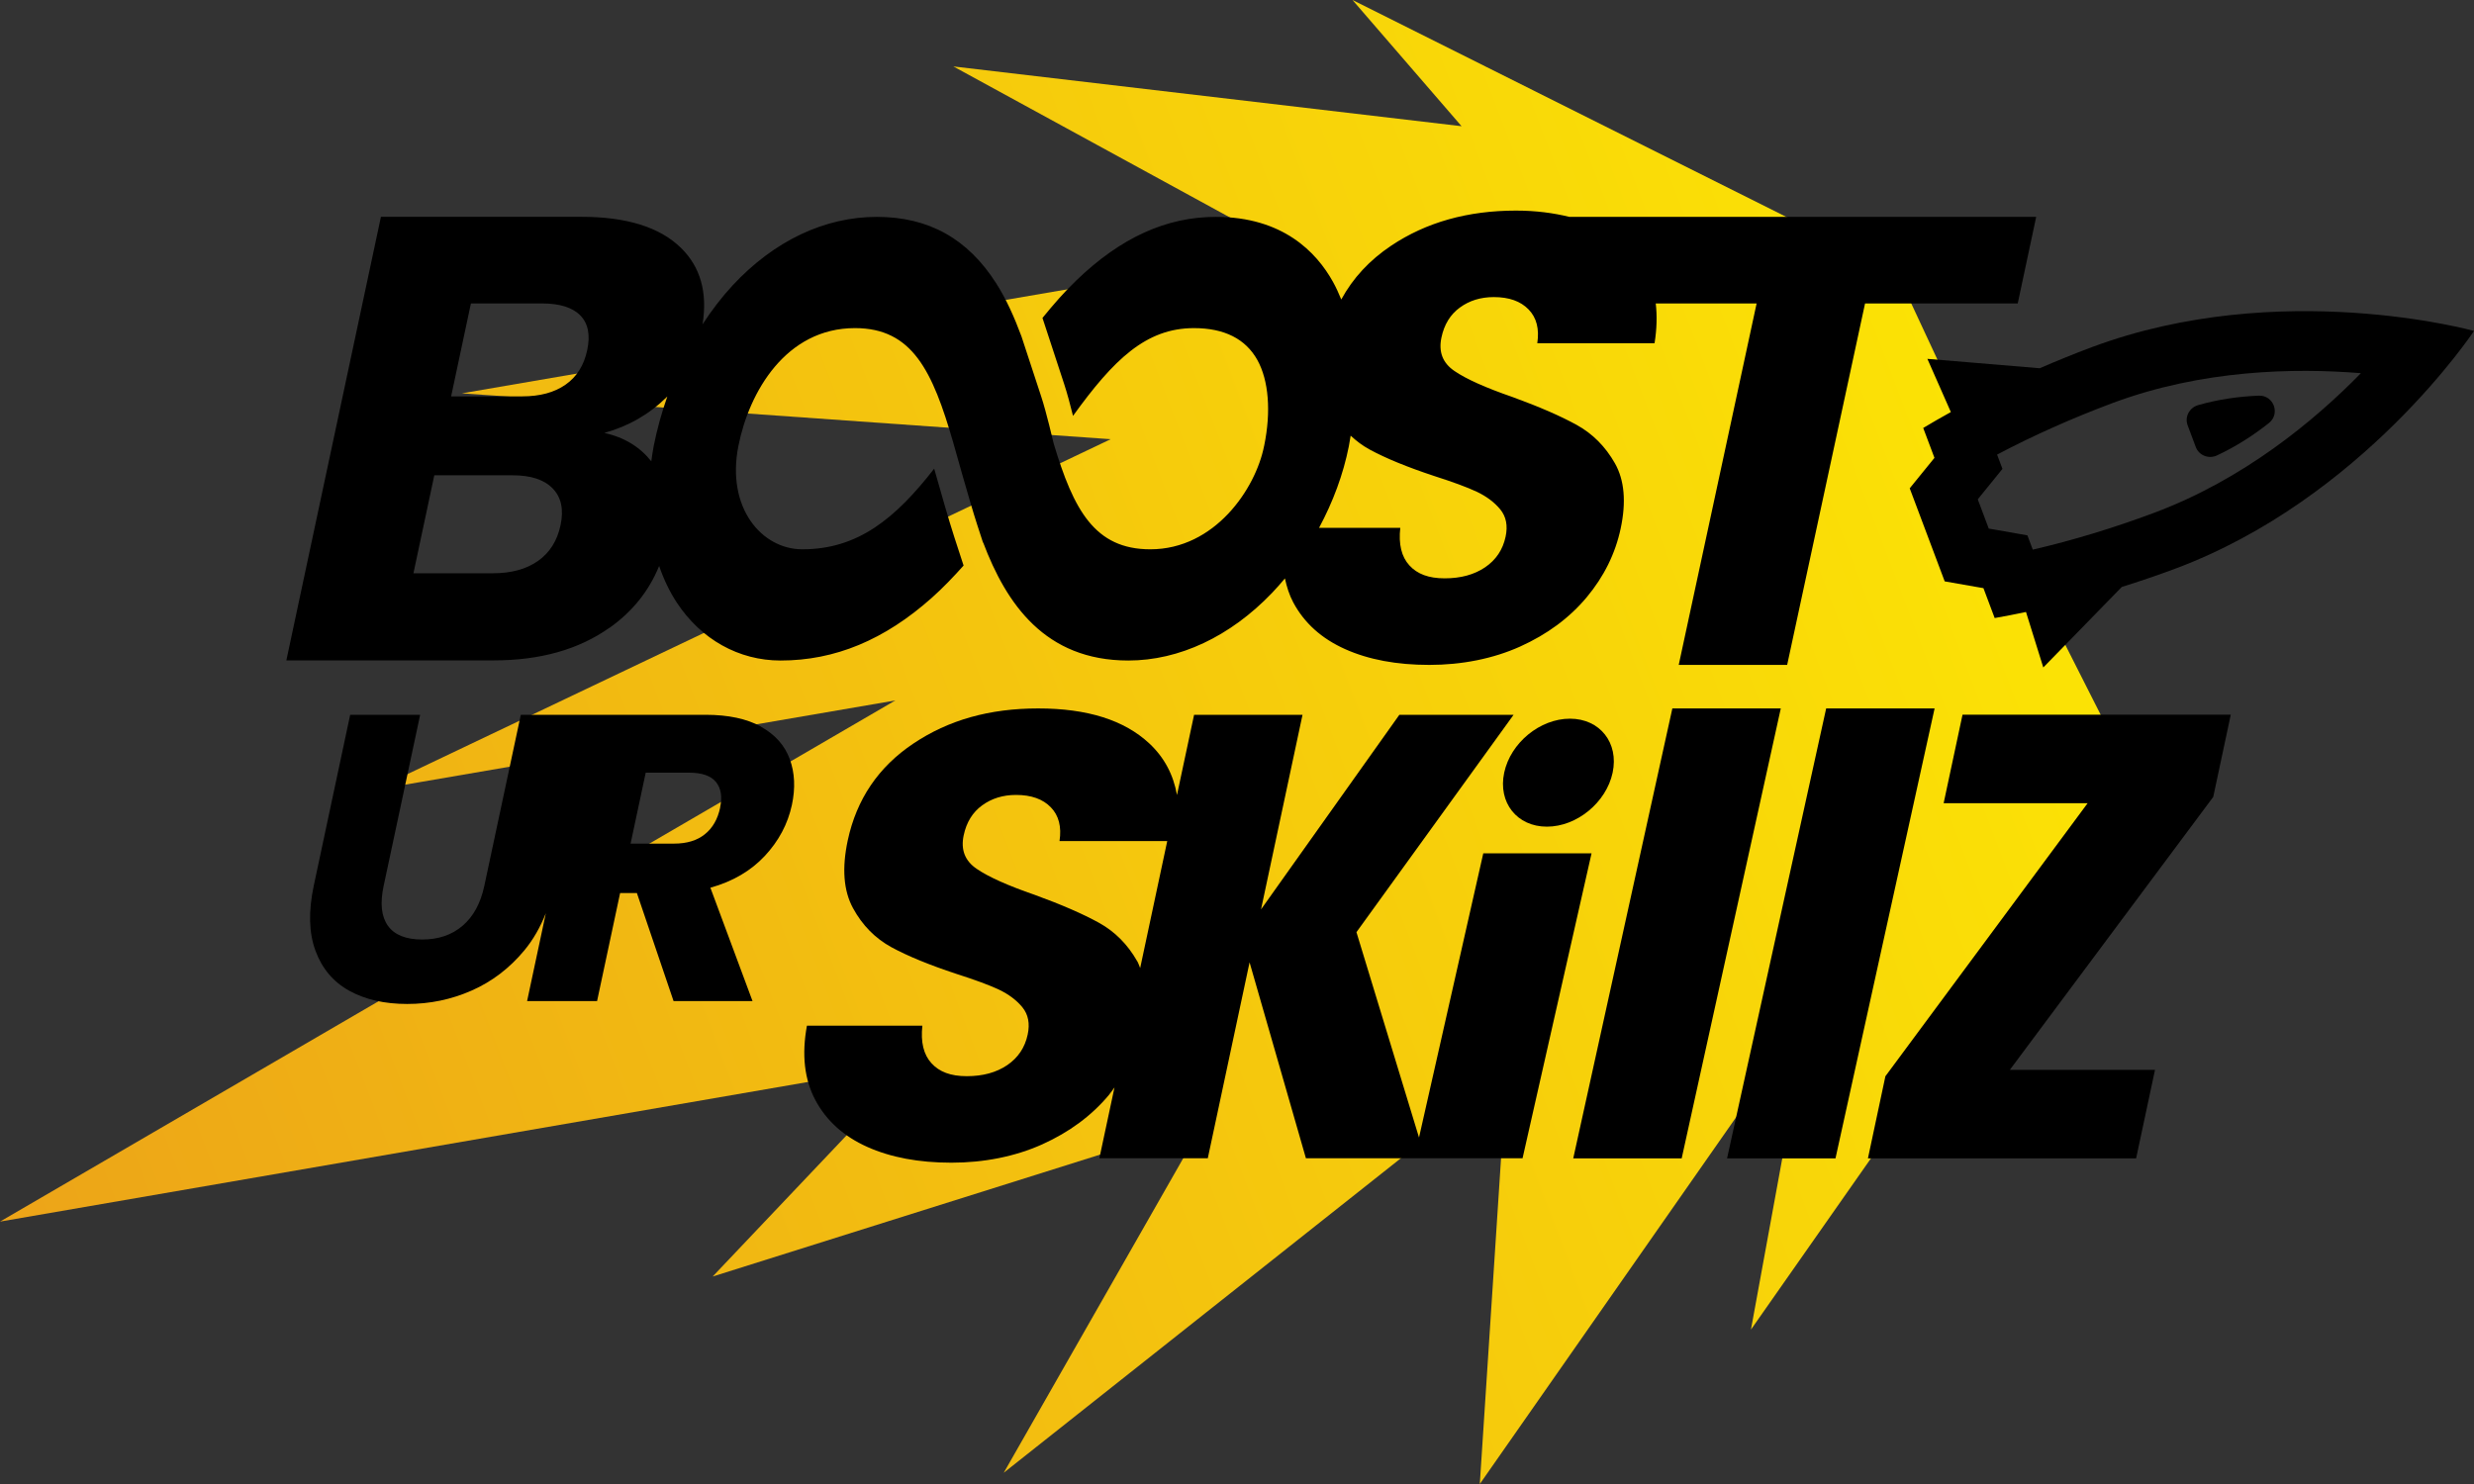
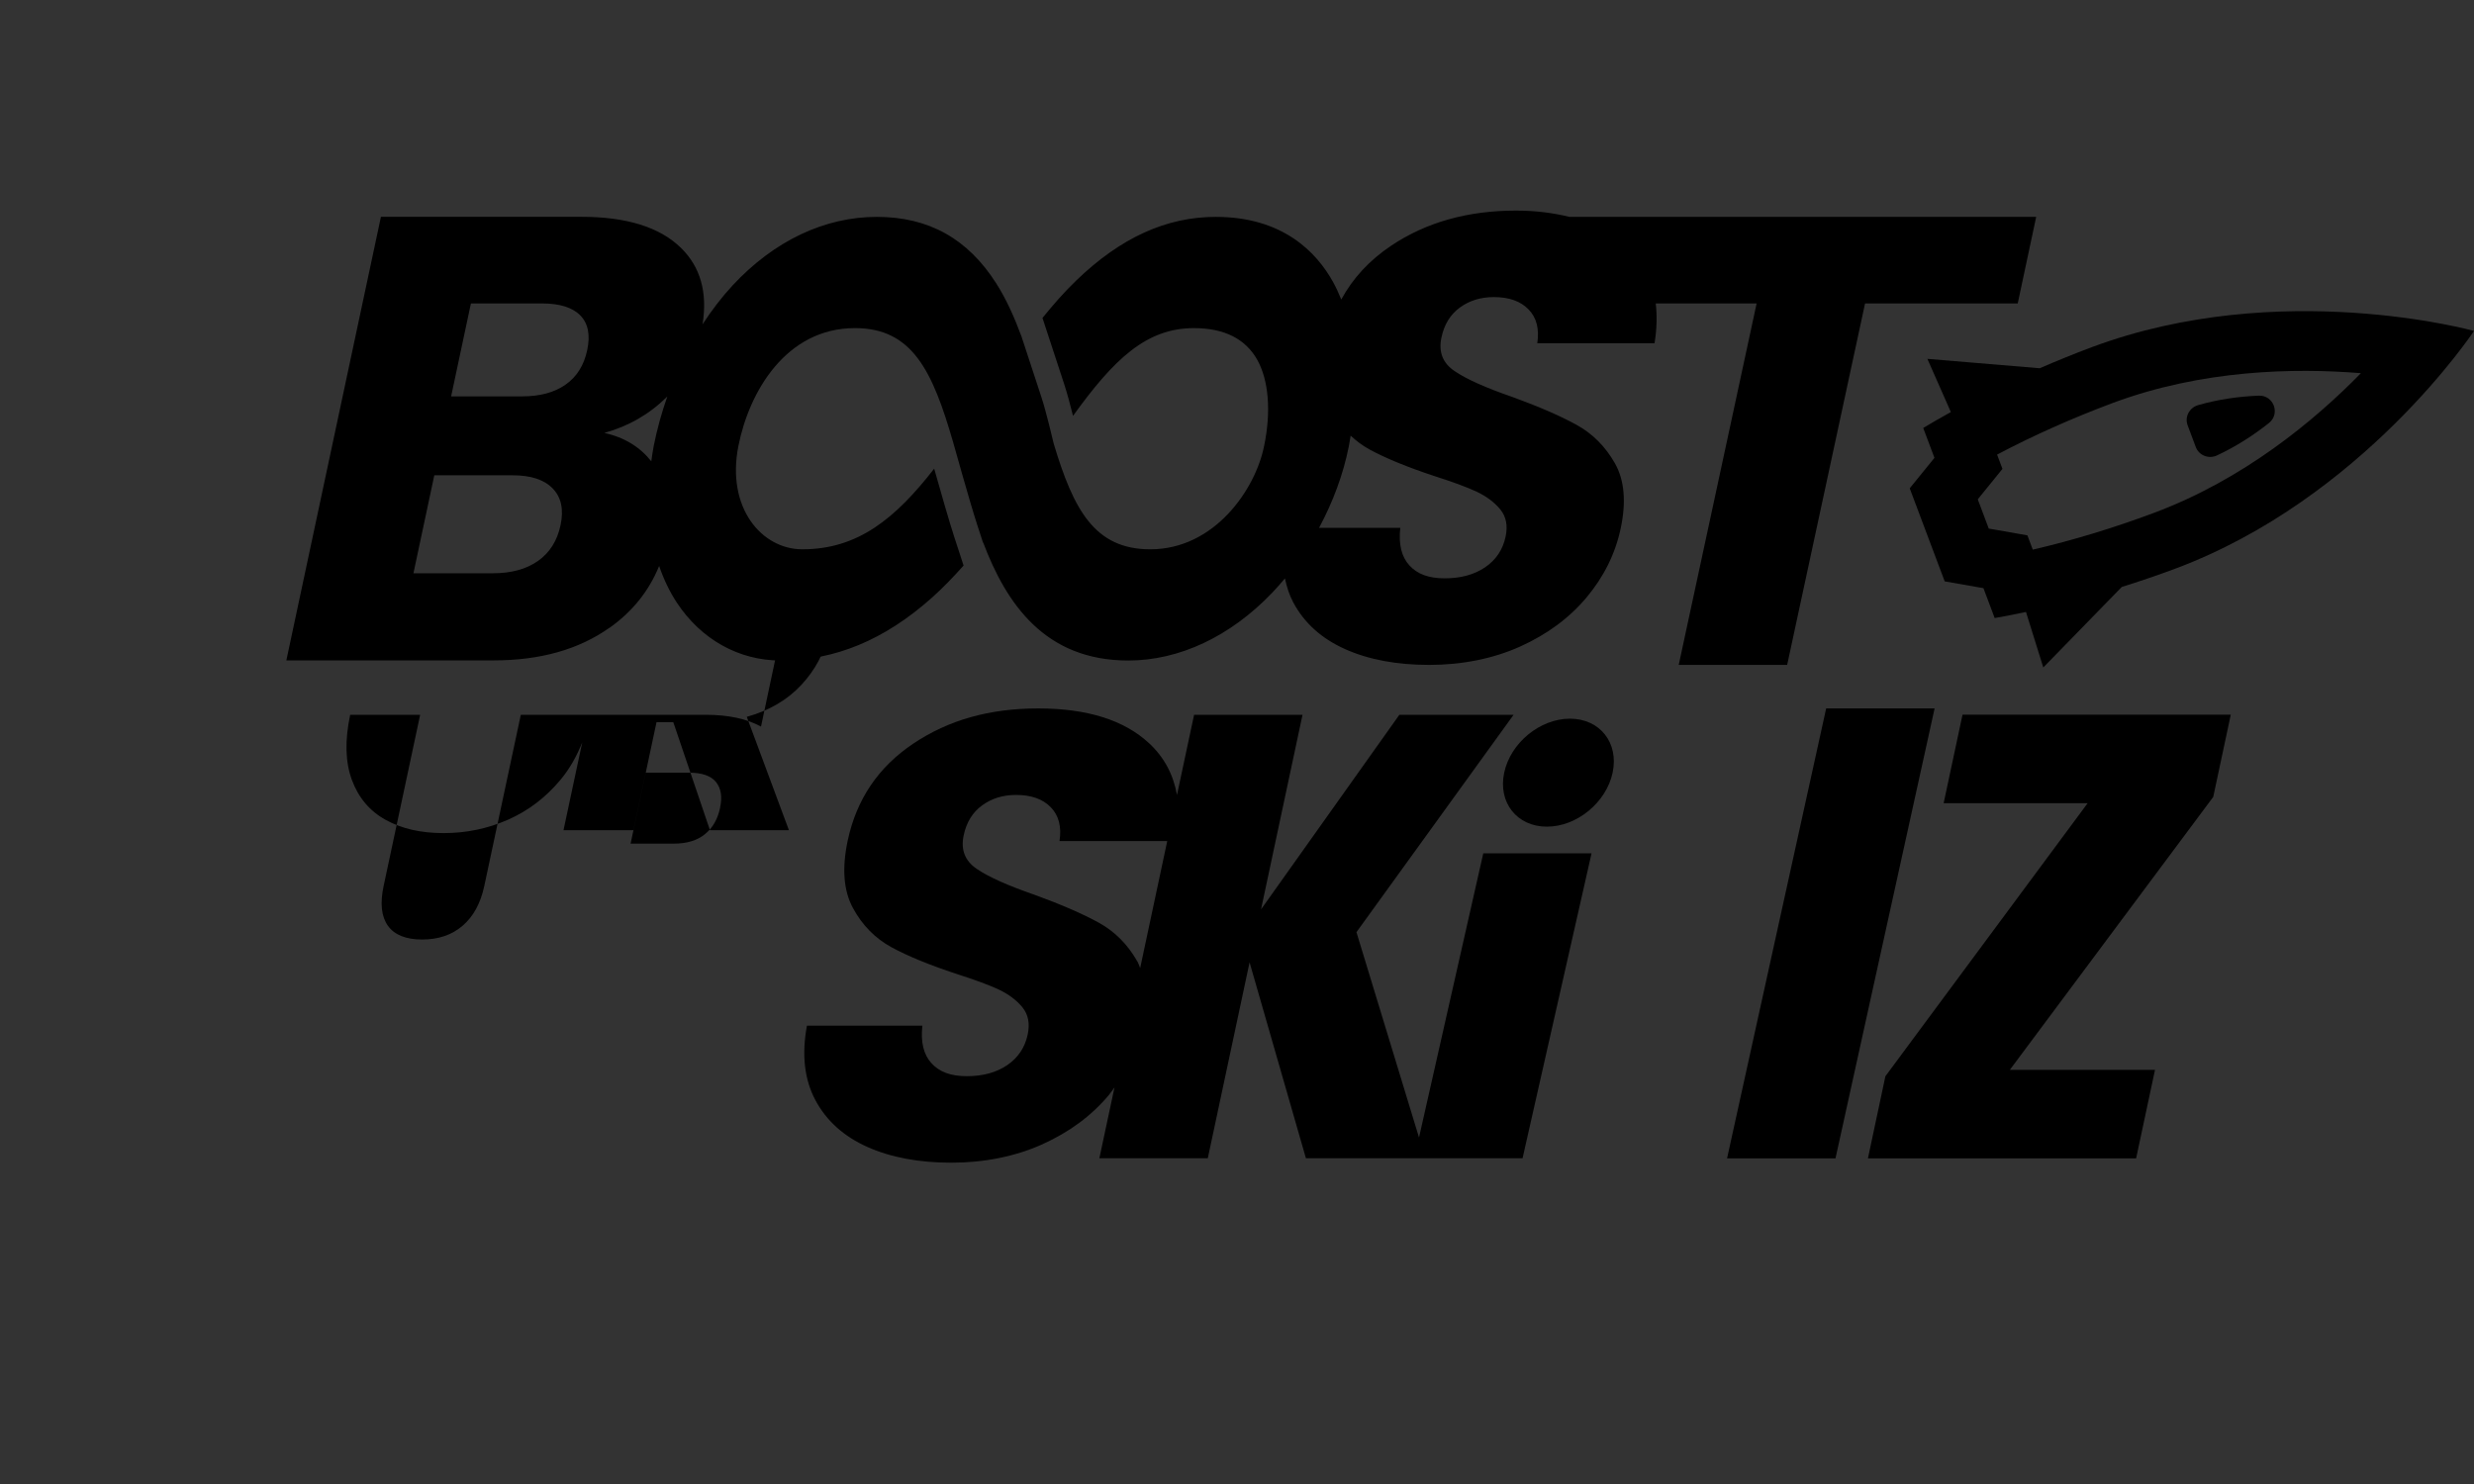
<svg xmlns="http://www.w3.org/2000/svg" id="Layer_1" data-name="Layer 1" version="1.1" viewBox="0 0 350 210">
  <rect x="0" y="0" width="350" height="210" fill="#333333" stroke="none" />
  <defs>
    <linearGradient id="linear-gradient" x1="518.24" y1="1159.2" x2="-138.45" y2="1287.48" gradientTransform="translate(-353.91 -1013.71) rotate(-9.78)" gradientUnits="userSpaceOnUse">
      <stop offset="0" stop-color="#fff200" />
      <stop offset="1" stop-color="#de682b" />
    </linearGradient>
  </defs>
-   <polygon points="191.34 0 206.77 17.86 134.87 9.4 182.66 35.5 65.35 55.66 157.13 62.15 52.93 111.79 126.66 99.12 0 172.87 129.4 150.5 100.82 180.64 170.33 158.76 142 208.41 213.13 152.06 209.35 210 255.9 143.37 247.71 188.15 302 110.66 285.89 78.82 276.51 74.19 280.5 64.64 268.32 38.5 191.34 0" fill="url(#linear-gradient)" stroke-width="0" />
  <g>
    <path d="M86.21,88.86c3.26-2.31,5.6-5.23,7.04-8.77.64,1.87,1.47,3.62,2.51,5.2,3.43,5.2,8.77,8.18,14.66,8.18,7.7,0,14.71-2.91,21.42-8.89,1.58-1.41,3.06-2.96,4.48-4.55l-1.32-4.05c-.69-2.1-2.06-6.89-2.84-9.66-5.51,7.08-10.81,11.41-18.65,11.41-5.76,0-10.78-5.87-9.05-14.61,1.52-7.7,6.75-16.69,16.49-16.69,8.13,0,10.98,6.07,13.9,16.18h0s2.4,8.61,3.38,11.6l.84,2.58s.01-.02.02-.02c3.28,8.68,8.75,16.7,20.53,16.7,7.2,0,14.42-3.39,20.33-9.56.63-.66,1.24-1.35,1.83-2.06.26,1.2.62,2.35,1.18,3.4,1.56,2.92,4.01,5.12,7.34,6.61,3.33,1.49,7.29,2.23,11.9,2.23s9.01-.87,12.84-2.59c3.84-1.73,6.98-4.05,9.43-6.98,2.44-2.92,4.05-6.17,4.81-9.74.8-3.76.53-6.83-.81-9.21-1.35-2.38-3.16-4.2-5.43-5.45-2.27-1.25-5.3-2.57-9.07-3.94-3.79-1.31-6.52-2.53-8.19-3.67-1.68-1.13-2.29-2.71-1.86-4.74.39-1.85,1.26-3.27,2.61-4.25,1.34-.98,2.94-1.48,4.8-1.48,2.15,0,3.79.58,4.92,1.75,1.13,1.16,1.54,2.76,1.23,4.78h16.59c.33-2.04.37-3.91.17-5.63h14.27l-11.02,51.15h15.34l11.02-51.15h21.6l2.61-12.25h-66.03c-2.26-.55-4.73-.89-7.56-.89-6.82,0-12.7,1.65-17.65,4.96-3.07,2.05-5.42,4.59-7.07,7.62-.35-.87-.74-1.71-1.18-2.51-2.33-4.19-7.1-9.18-16.57-9.18-7,0-13.46,2.94-19.73,8.99-1.7,1.63-3.27,3.44-4.79,5.31l3.07,9.36c.42,1.27.89,3.04,1.25,4.5,5.76-7.99,10.33-12.42,17.11-12.42,4.29,0,7.3,1.52,8.97,4.51,1.6,2.88,1.96,7.29.97,12.1l-.02.08c-1.2,6.07-6.98,14.61-16.09,14.61-7.88,0-10.86-5.57-13.68-14.98,0,0,0,0,0-.01-.07-.28-1.02-4.39-1.76-6.63l-2.8-8.53c-.99-2.66-2.12-5.22-3.58-7.51-4.03-6.31-9.55-9.38-16.88-9.38s-14.51,3.35-20.4,9.7c-1.55,1.67-2.96,3.52-4.25,5.5.72-4.5-.29-8.12-3.07-10.83-2.99-2.92-7.69-4.38-14.09-4.38h-28.34l-13.38,62.77h29.33c6.58,0,12.03-1.54,16.37-4.61ZM193.74,63.6c2.3,1.25,5.35,2.5,9.16,3.76,2.63.84,4.64,1.58,6.03,2.23,1.38.66,2.49,1.49,3.32,2.5.83,1.02,1.08,2.3.75,3.85-.39,1.85-1.36,3.29-2.9,4.34-1.54,1.04-3.44,1.56-5.72,1.56s-3.88-.61-4.99-1.83c-1.12-1.22-1.55-3-1.29-5.32h-11.49c1.97-3.66,3.43-7.59,4.21-11.53.1-.51.17-1.01.26-1.51.81.75,1.68,1.42,2.67,1.95ZM94.35,56.17s.04-.05.06-.07c-.8,2.27-1.45,4.61-1.93,7.01-.14.73-.24,1.45-.34,2.17-1.6-2.02-3.78-3.38-6.64-4.02,3.43-.95,6.38-2.65,8.84-5.09ZM66.63,42.94h10.05c2.51,0,4.32.57,5.42,1.7,1.11,1.13,1.43,2.77.97,4.92-.46,2.15-1.48,3.77-3.06,4.87-1.58,1.11-3.63,1.66-6.14,1.66h-10.05l2.8-13.15ZM58.49,81.12l2.95-13.86h11.12c2.57,0,4.45.63,5.65,1.88,1.2,1.25,1.56,2.98,1.09,5.18-.47,2.21-1.53,3.89-3.19,5.06-1.65,1.16-3.77,1.74-6.33,1.74h-11.3Z" fill="#000" stroke-width="0" />
-     <path d="M107.66,102.82c-2.02-1.11-4.63-1.67-7.84-1.67h-26.14l-5.17,24.24c-.52,2.42-1.53,4.29-3.05,5.6-1.52,1.31-3.43,1.96-5.74,1.96s-3.93-.66-4.85-1.96c-.92-1.31-1.12-3.17-.6-5.6l5.17-24.24h-9.9l-5.15,24.18c-.77,3.62-.69,6.69.24,9.21.93,2.52,2.52,4.41,4.78,5.66,2.26,1.25,4.99,1.87,8.2,1.87s6.24-.63,9.12-1.9c2.88-1.27,5.35-3.16,7.43-5.66,1.28-1.54,2.28-3.31,3.06-5.28l-2.65,12.43h9.9l3.26-15.29h2.37l5.19,15.29h11.17l-5.96-16.04c3.16-.88,5.73-2.39,7.7-4.5,1.97-2.11,3.25-4.52,3.83-7.21.51-2.38.41-4.55-.3-6.49-.71-1.94-2.07-3.47-4.09-4.59ZM101.88,114.3c-.35,1.62-1.06,2.87-2.16,3.75-1.1.89-2.55,1.33-4.37,1.33h-6.14l2.14-10.04h6.14c1.81,0,3.08.44,3.8,1.32.72.89.91,2.1.58,3.63Z" fill="#000" stroke-width="0" />
+     <path d="M107.66,102.82c-2.02-1.11-4.63-1.67-7.84-1.67h-26.14l-5.17,24.24c-.52,2.42-1.53,4.29-3.05,5.6-1.52,1.31-3.43,1.96-5.74,1.96s-3.93-.66-4.85-1.96c-.92-1.31-1.12-3.17-.6-5.6l5.17-24.24h-9.9c-.77,3.62-.69,6.69.24,9.21.93,2.52,2.52,4.41,4.78,5.66,2.26,1.25,4.99,1.87,8.2,1.87s6.24-.63,9.12-1.9c2.88-1.27,5.35-3.16,7.43-5.66,1.28-1.54,2.28-3.31,3.06-5.28l-2.65,12.43h9.9l3.26-15.29h2.37l5.19,15.29h11.17l-5.96-16.04c3.16-.88,5.73-2.39,7.7-4.5,1.97-2.11,3.25-4.52,3.83-7.21.51-2.38.41-4.55-.3-6.49-.71-1.94-2.07-3.47-4.09-4.59ZM101.88,114.3c-.35,1.62-1.06,2.87-2.16,3.75-1.1.89-2.55,1.33-4.37,1.33h-6.14l2.14-10.04h6.14c1.81,0,3.08.44,3.8,1.32.72.89.91,2.1.58,3.63Z" fill="#000" stroke-width="0" />
    <path d="M209.84,120.76l-9.09,40.21-8.85-29.06,22.23-30.76h-16.16l-19.57,27.54,5.87-27.54h-15.34l-2.42,11.35c-.51-2.88-1.8-5.32-3.91-7.29-3.54-3.31-8.78-4.96-15.72-4.96s-12.7,1.65-17.65,4.96c-4.95,3.31-8.05,7.88-9.3,13.72-.84,3.94-.59,7.12.74,9.57,1.33,2.45,3.15,4.29,5.46,5.55,2.3,1.25,5.35,2.5,9.16,3.76,2.63.84,4.64,1.58,6.03,2.23,1.38.66,2.49,1.49,3.32,2.5.83,1.02,1.08,2.3.75,3.85-.39,1.85-1.36,3.29-2.9,4.34-1.54,1.04-3.44,1.56-5.72,1.56s-3.88-.61-4.99-1.83c-1.12-1.22-1.55-3-1.29-5.32h-16.33c-.76,4.11-.36,7.63,1.2,10.55,1.56,2.92,4.01,5.12,7.34,6.61,3.33,1.49,7.29,2.23,11.9,2.23s9.01-.87,12.84-2.59c3.84-1.73,6.98-4.05,9.43-6.98.29-.35.53-.72.8-1.08l-2.14,10.02h15.34l5.91-27.72,7.97,27.72h30.65l9.76-43.15h-15.34ZM160.88,136.02c-1.35-2.38-3.16-4.2-5.43-5.45-2.27-1.25-5.3-2.57-9.07-3.94-3.79-1.31-6.52-2.53-8.19-3.67-1.68-1.13-2.29-2.71-1.86-4.74.39-1.85,1.26-3.27,2.61-4.25,1.34-.98,2.94-1.48,4.8-1.48,2.15,0,3.79.58,4.92,1.75,1.13,1.16,1.54,2.76,1.23,4.78h15.24l-3.83,17.97c-.14-.33-.24-.67-.41-.97Z" fill="#000" stroke-width="0" />
    <polygon points="258.35 100.25 244.33 163.92 259.67 163.92 273.69 100.25 258.35 100.25" fill="#000" stroke-width="0" />
-     <polygon points="236.59 100.25 222.57 163.92 237.91 163.92 251.93 100.25 236.59 100.25" fill="#000" stroke-width="0" />
    <polygon points="315.59 101.14 277.64 101.14 274.97 113.66 295.34 113.66 266.73 152.3 264.26 163.92 302.2 163.92 304.87 151.4 284.33 151.4 313.11 112.77 315.59 101.14" fill="#000" stroke-width="0" />
    <path d="M212.8,109.34c-.9,4.22,1.8,7.64,6.04,7.64s8.4-3.42,9.3-7.64-1.8-7.64-6.04-7.64-8.4,3.42-9.3,7.64Z" fill="#000" stroke-width="0" />
  </g>
  <path d="M289.06,94.46l11.11-11.4c2.48-.78,4.98-1.62,7.52-2.57,26.62-9.93,42.31-33.66,42.31-33.66,0,0-27.46-7.63-54.08,2.3-2.54.95-4.98,1.95-7.36,2.98l-15.89-1.33,3.32,7.53c-1.33.75-2.67,1.49-3.91,2.25l1.59,4.23-3.5,4.31,4.95,13.17,5.48.96,1.59,4.23c1.43-.24,2.93-.55,4.43-.86l2.45,7.86ZM287.58,77.78l-.76-2.02-4.76-.84-.71-.12-1.55-4.14.45-.56,3.04-3.75-.76-2.02c5.05-2.67,10.6-5.15,16.35-7.3,12.64-4.71,25.69-4.99,35.12-4.22-6.58,6.73-16.58,15.03-29.29,19.77-5.75,2.15-11.57,3.91-17.14,5.2ZM310.97,57.33c2.95-.85,5.88-1.23,8.57-1.34,2.11-.09,3.1,2.56,1.45,3.87-2.1,1.67-4.57,3.29-7.36,4.59-1.16.54-2.54,0-2.99-1.19l-1.15-3.07c-.45-1.2.24-2.5,1.48-2.86Z" fill="#000" stroke-width="0" />
</svg>